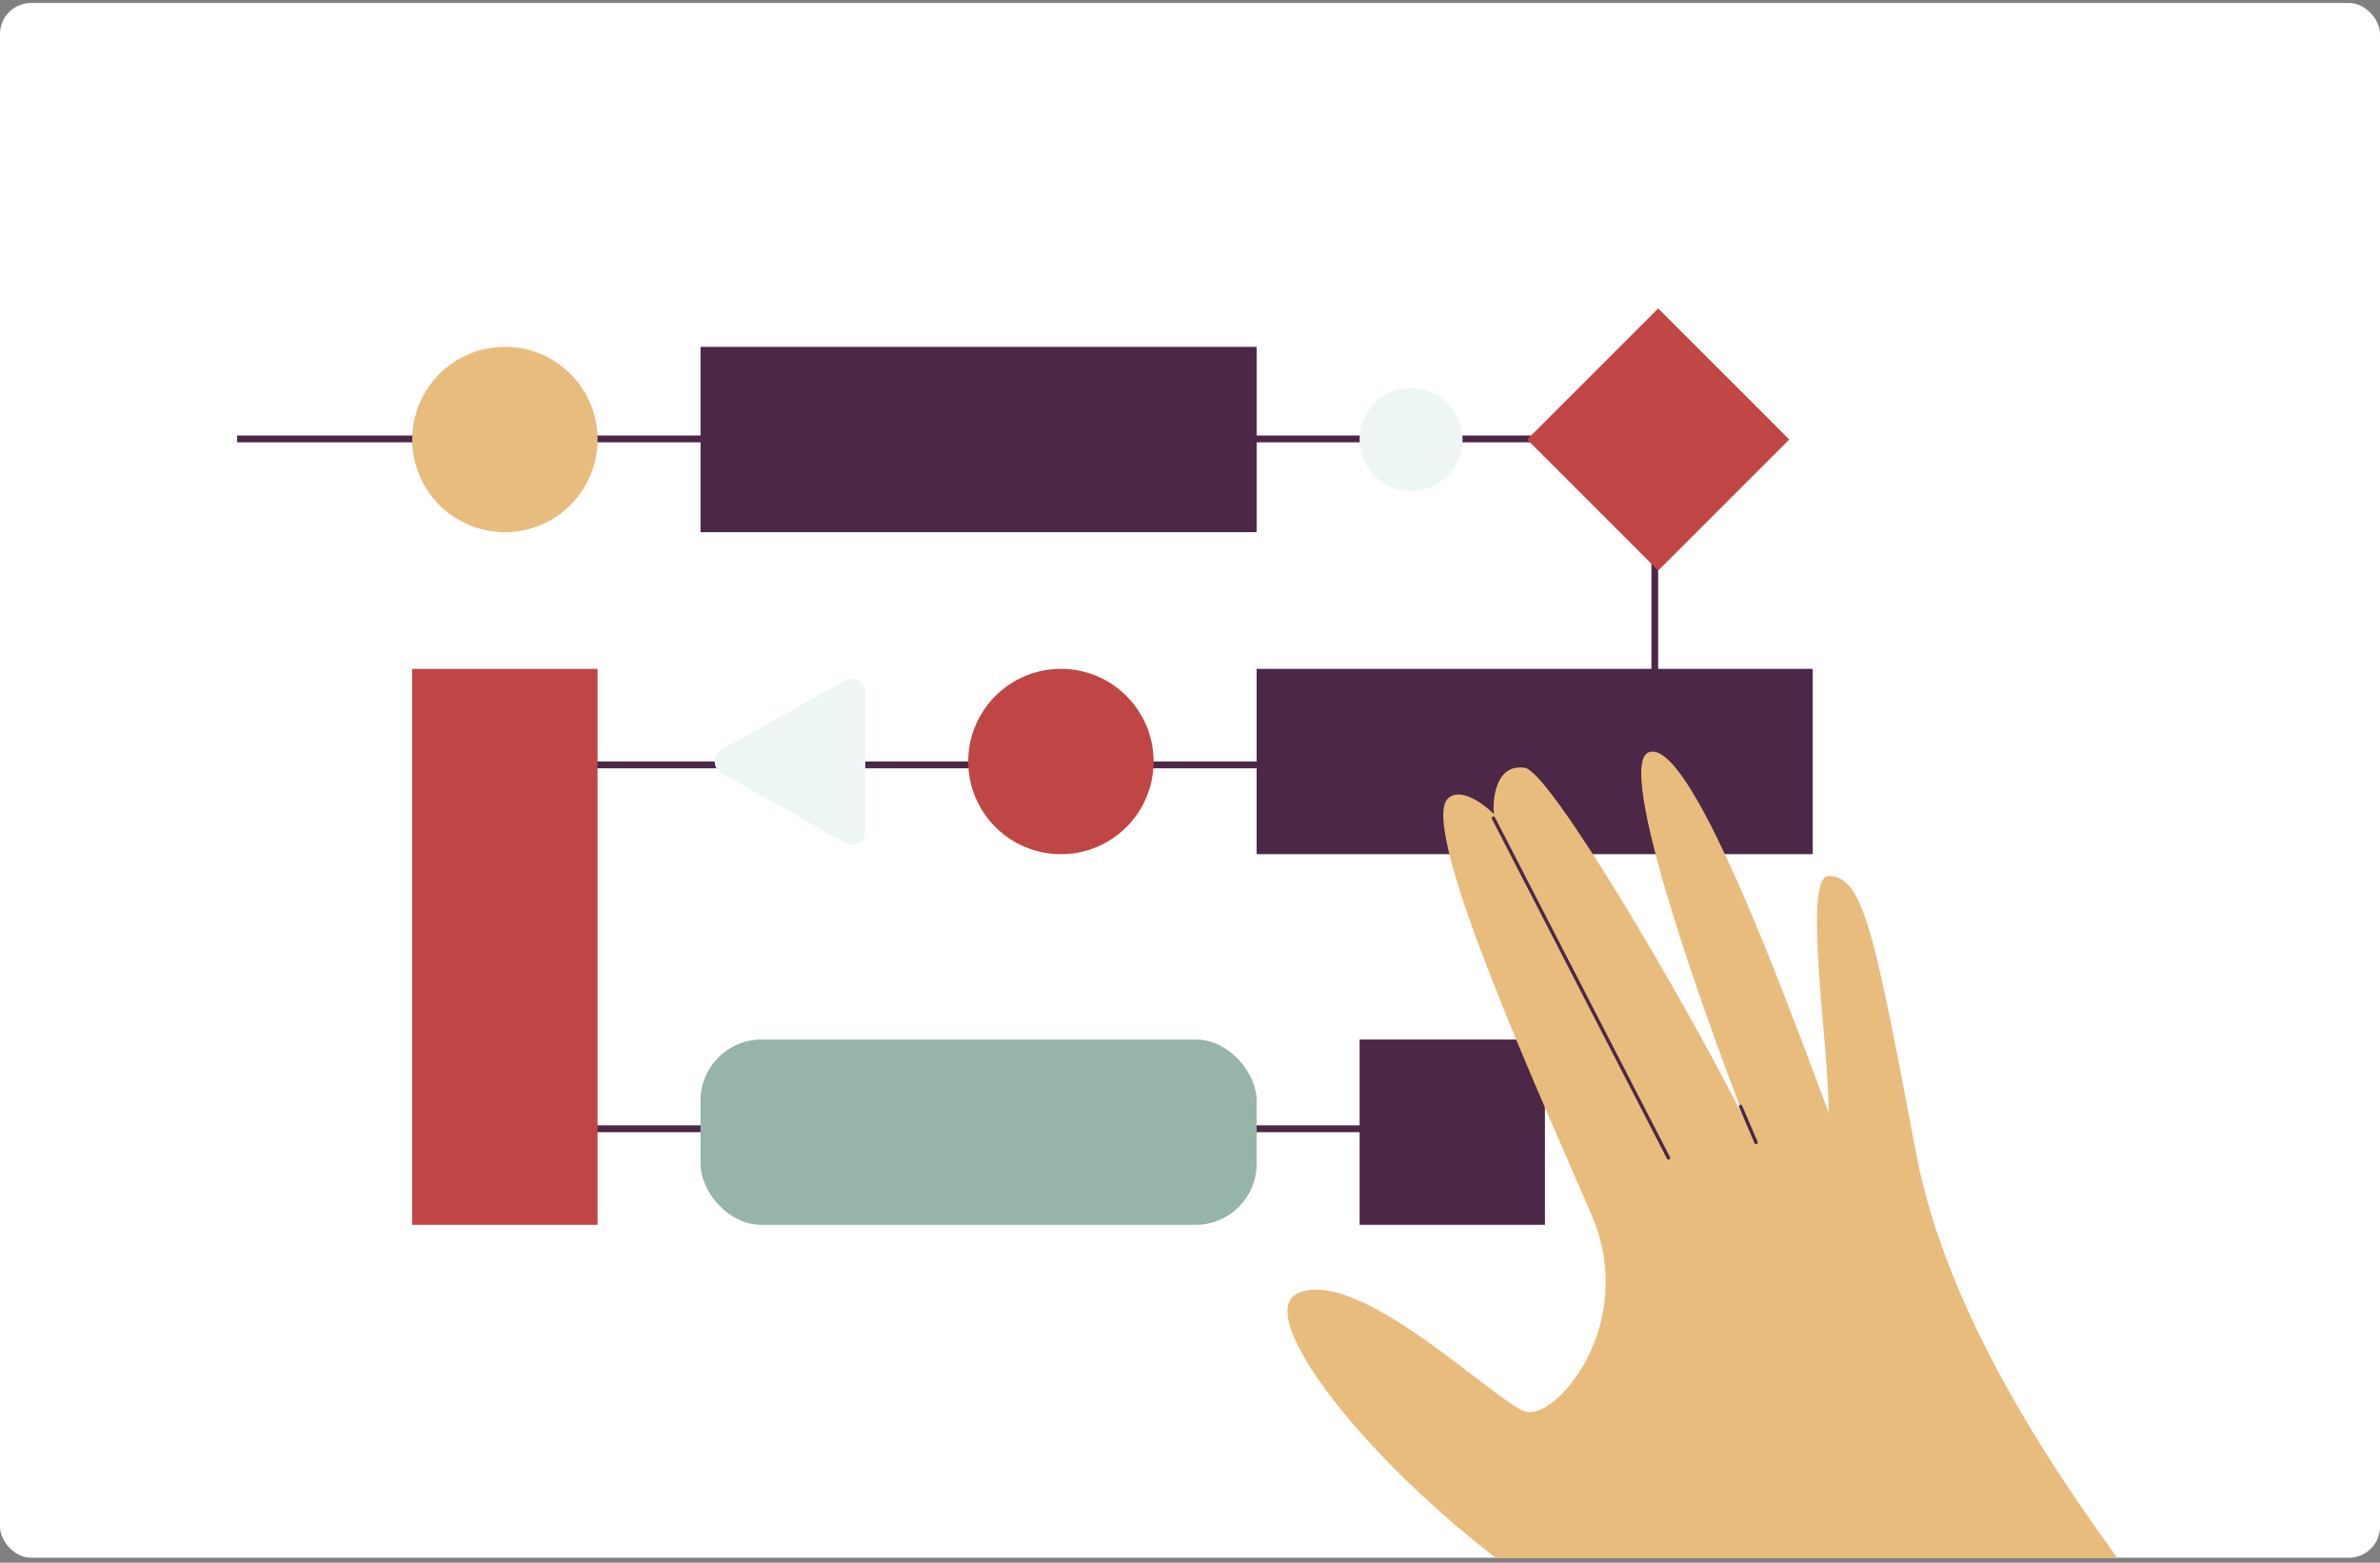
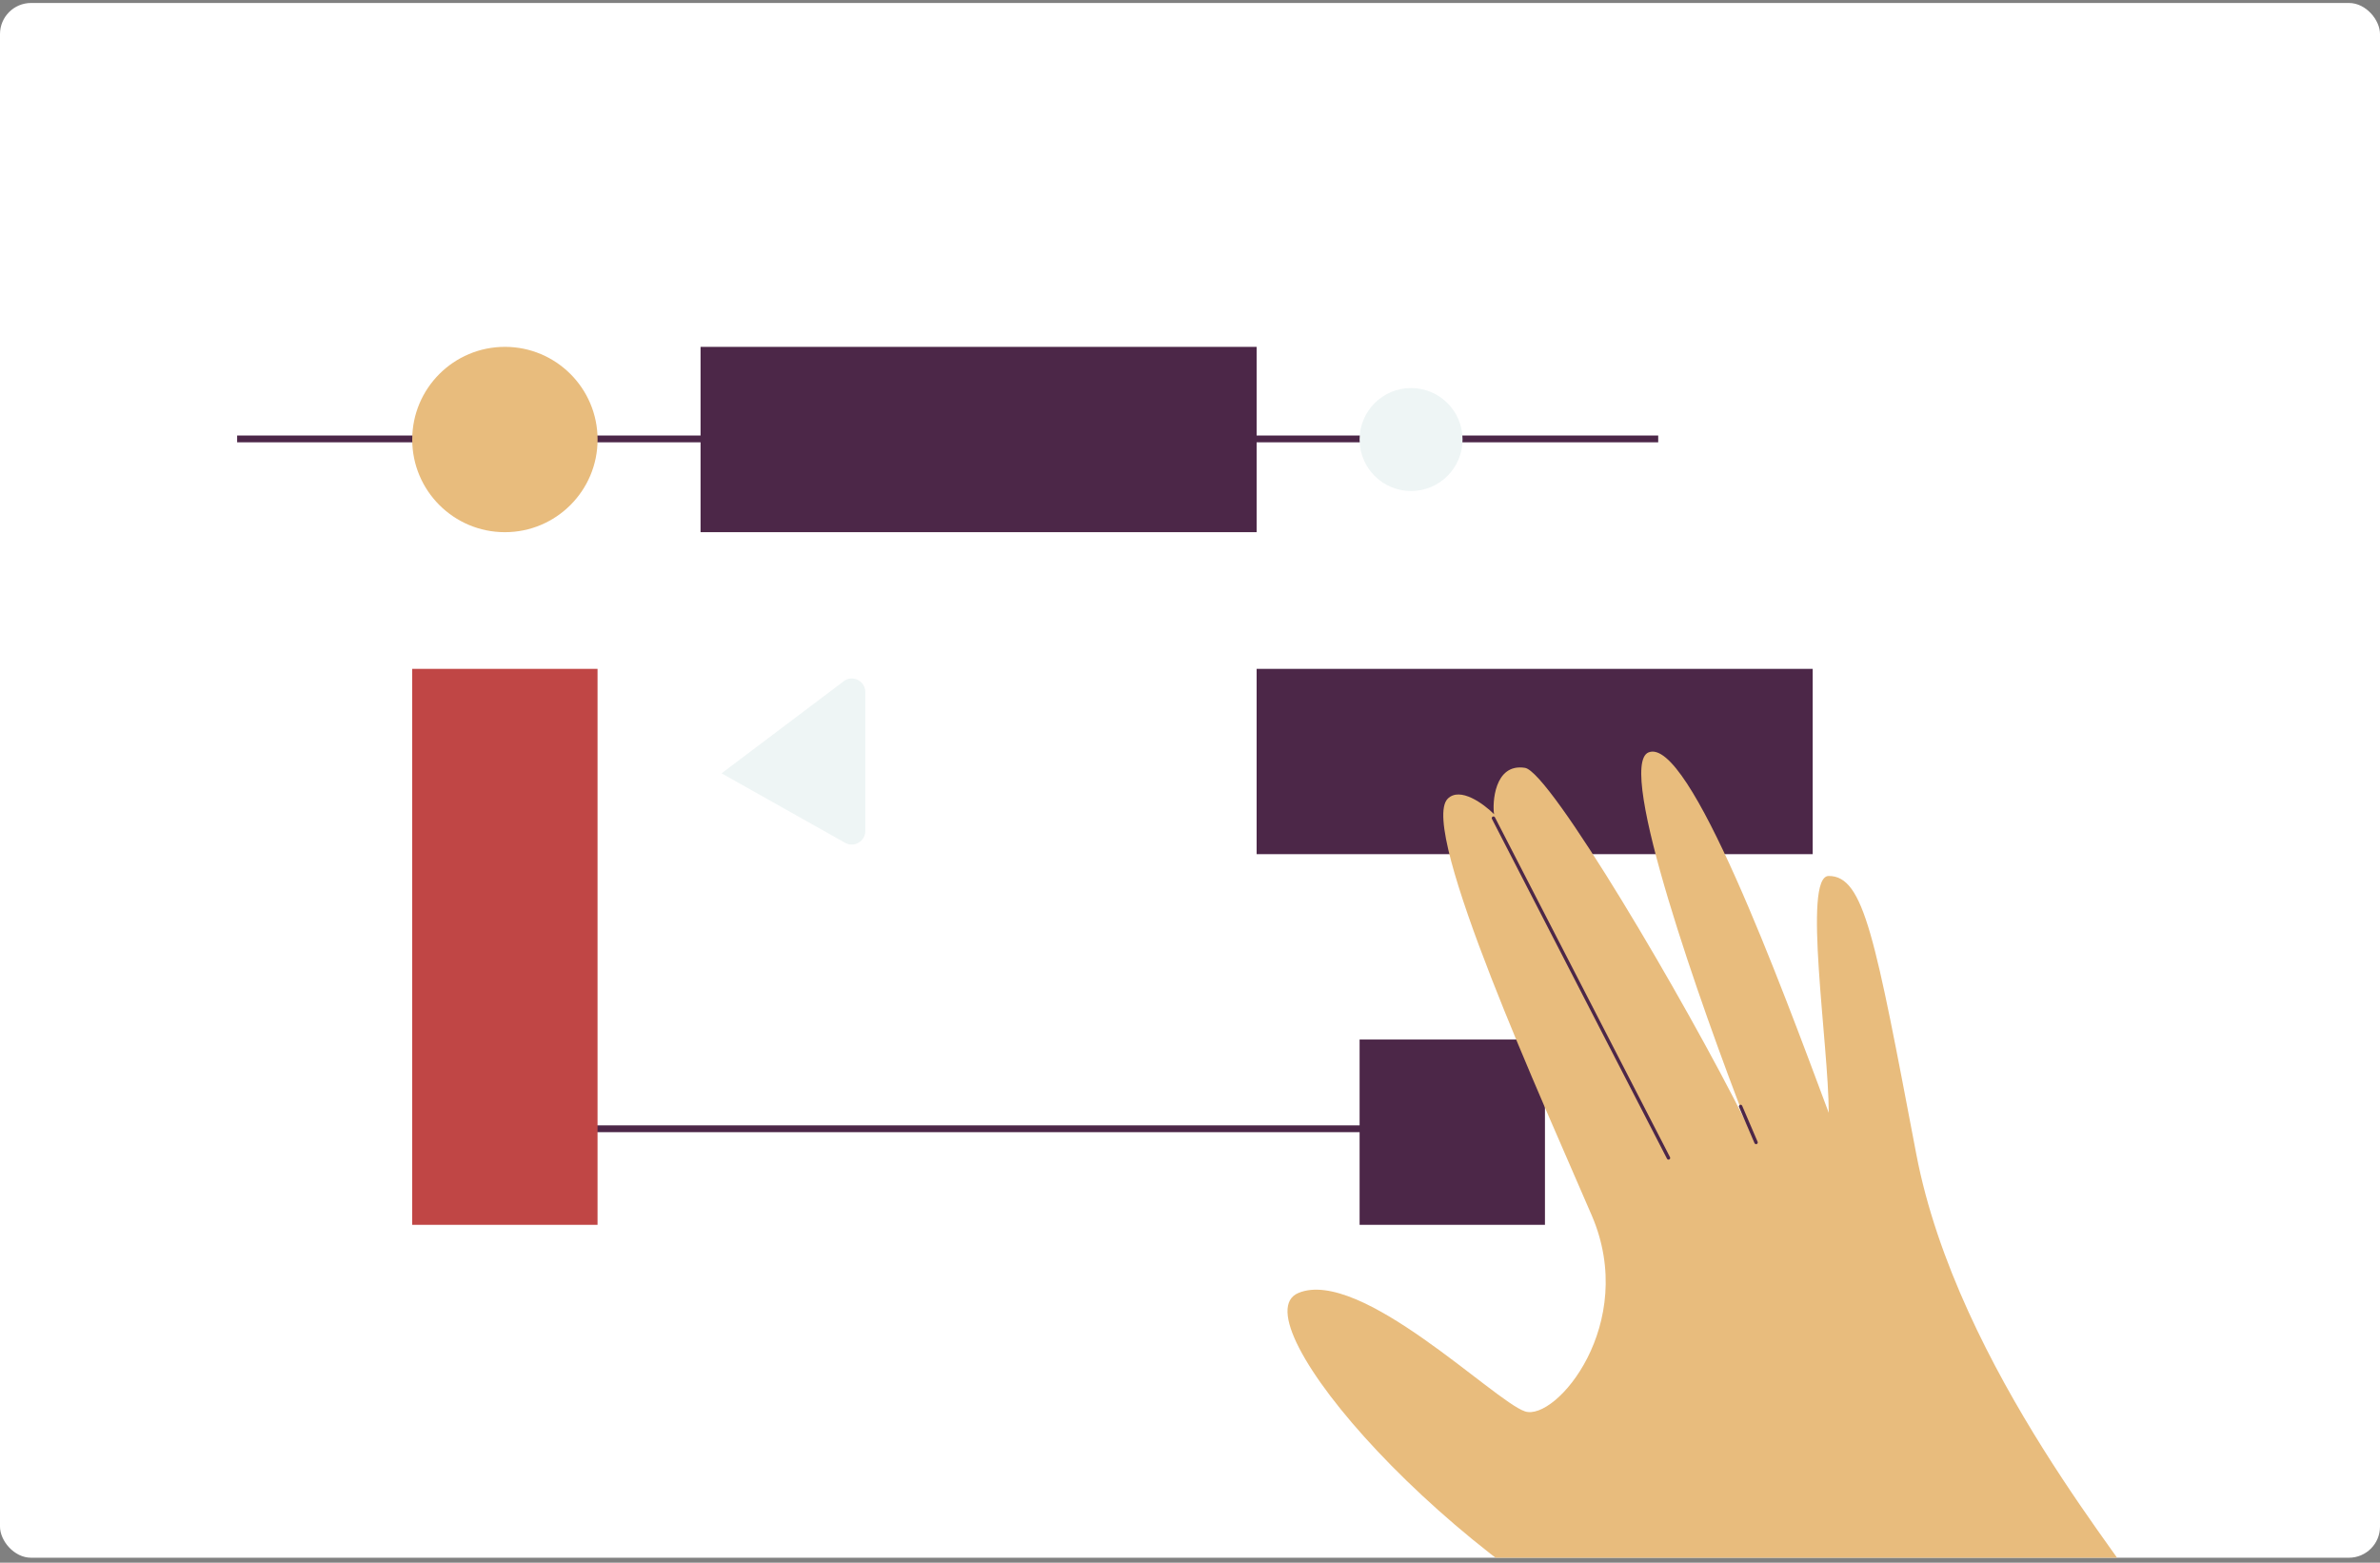
<svg xmlns="http://www.w3.org/2000/svg" width="300" height="197" viewBox="0 0 300 197" fill="none">
  <rect x="0" y="0" width="300" height="197" fill="#808080" stroke="none" />
  <g clip-path="url(#clip0_8058_30974)">
    <rect y="0.375" width="300" height="196" rx="3.92" fill="white" />
    <line x1="29.891" y1="55.334" x2="209.018" y2="55.334" stroke="#4C2748" stroke-width="0.855" />
-     <line x1="208.588" y1="96" x2="208.588" y2="55.761" stroke="#4C2748" stroke-width="0.855" />
-     <line x1="209.016" y1="96.427" x2="63.637" y2="96.427" stroke="#4C2748" stroke-width="0.855" />
    <line x1="63.641" y1="142.301" x2="183.059" y2="142.301" stroke="#4C2748" stroke-width="0.855" />
    <rect x="88.305" y="43.726" width="70.093" height="23.364" fill="#4C2748" />
-     <rect x="88.305" y="131.047" width="70.093" height="23.364" rx="7.694" fill="#96B4A8" />
    <rect x="158.398" y="84.318" width="70.093" height="23.364" fill="#4C2748" />
    <rect x="75.32" y="84.318" width="70.093" height="23.364" transform="rotate(90 75.32 84.318)" fill="#C04645" />
-     <rect x="209.016" y="38.887" width="23.364" height="23.364" transform="rotate(45 209.016 38.887)" fill="#C04645" />
    <rect x="194.742" y="131.047" width="23.364" height="23.364" transform="rotate(90 194.742 131.047)" fill="#4C2748" />
    <circle cx="63.643" cy="55.408" r="11.682" fill="#E8BC7D" />
-     <circle cx="133.729" cy="96.001" r="11.682" fill="#C04645" />
    <circle cx="177.865" cy="55.409" r="6.49" fill="#EEF5F5" />
-     <path d="M90.954 97.49C89.792 96.837 89.792 95.164 90.954 94.51L106.525 85.751C107.665 85.11 109.073 85.934 109.073 87.242L109.073 104.759C109.073 106.067 107.665 106.891 106.525 106.249L90.954 97.49Z" fill="#EEF5F5" />
+     <path d="M90.954 97.49L106.525 85.751C107.665 85.11 109.073 85.934 109.073 87.242L109.073 104.759C109.073 106.067 107.665 106.891 106.525 106.249L90.954 97.49Z" fill="#EEF5F5" />
    <path d="M241.545 145.474C246.738 172.733 269.453 198.693 270.102 201.29L243.493 224.654C241.762 223.788 232.719 219.591 210.393 209.726C182.485 197.395 155.876 166.243 163.664 162.997C171.452 159.752 188.327 176.627 192.221 177.925C196.115 179.223 206.499 166.892 200.658 153.262C194.817 139.633 178.741 104.437 182.485 100.692C184.043 99.135 187.028 101.341 188.327 102.639C188.11 101.341 188.315 96.182 192.221 96.798C195.389 97.298 212.34 126.004 220.128 141.58C214.503 127.085 203.664 96.545 207.797 94.851C212.912 92.754 224.455 124.057 230.512 140.282C230.512 131.695 227.17 110.428 230.512 110.428C234.979 110.428 236.353 118.216 241.545 145.474Z" fill="#E8BC7D" />
    <path d="M188.25 103.14L210.316 145.975" stroke="#4C2748" stroke-width="0.427" stroke-linecap="round" />
    <path d="M221.353 144.026L219.406 139.483" stroke="#4C2748" stroke-width="0.427" stroke-linecap="round" />
  </g>
  <defs>
    <clipPath id="clip0_8058_30974">
      <rect y="0.375" width="300" height="196" rx="3.92" fill="white" />
    </clipPath>
  </defs>
</svg>